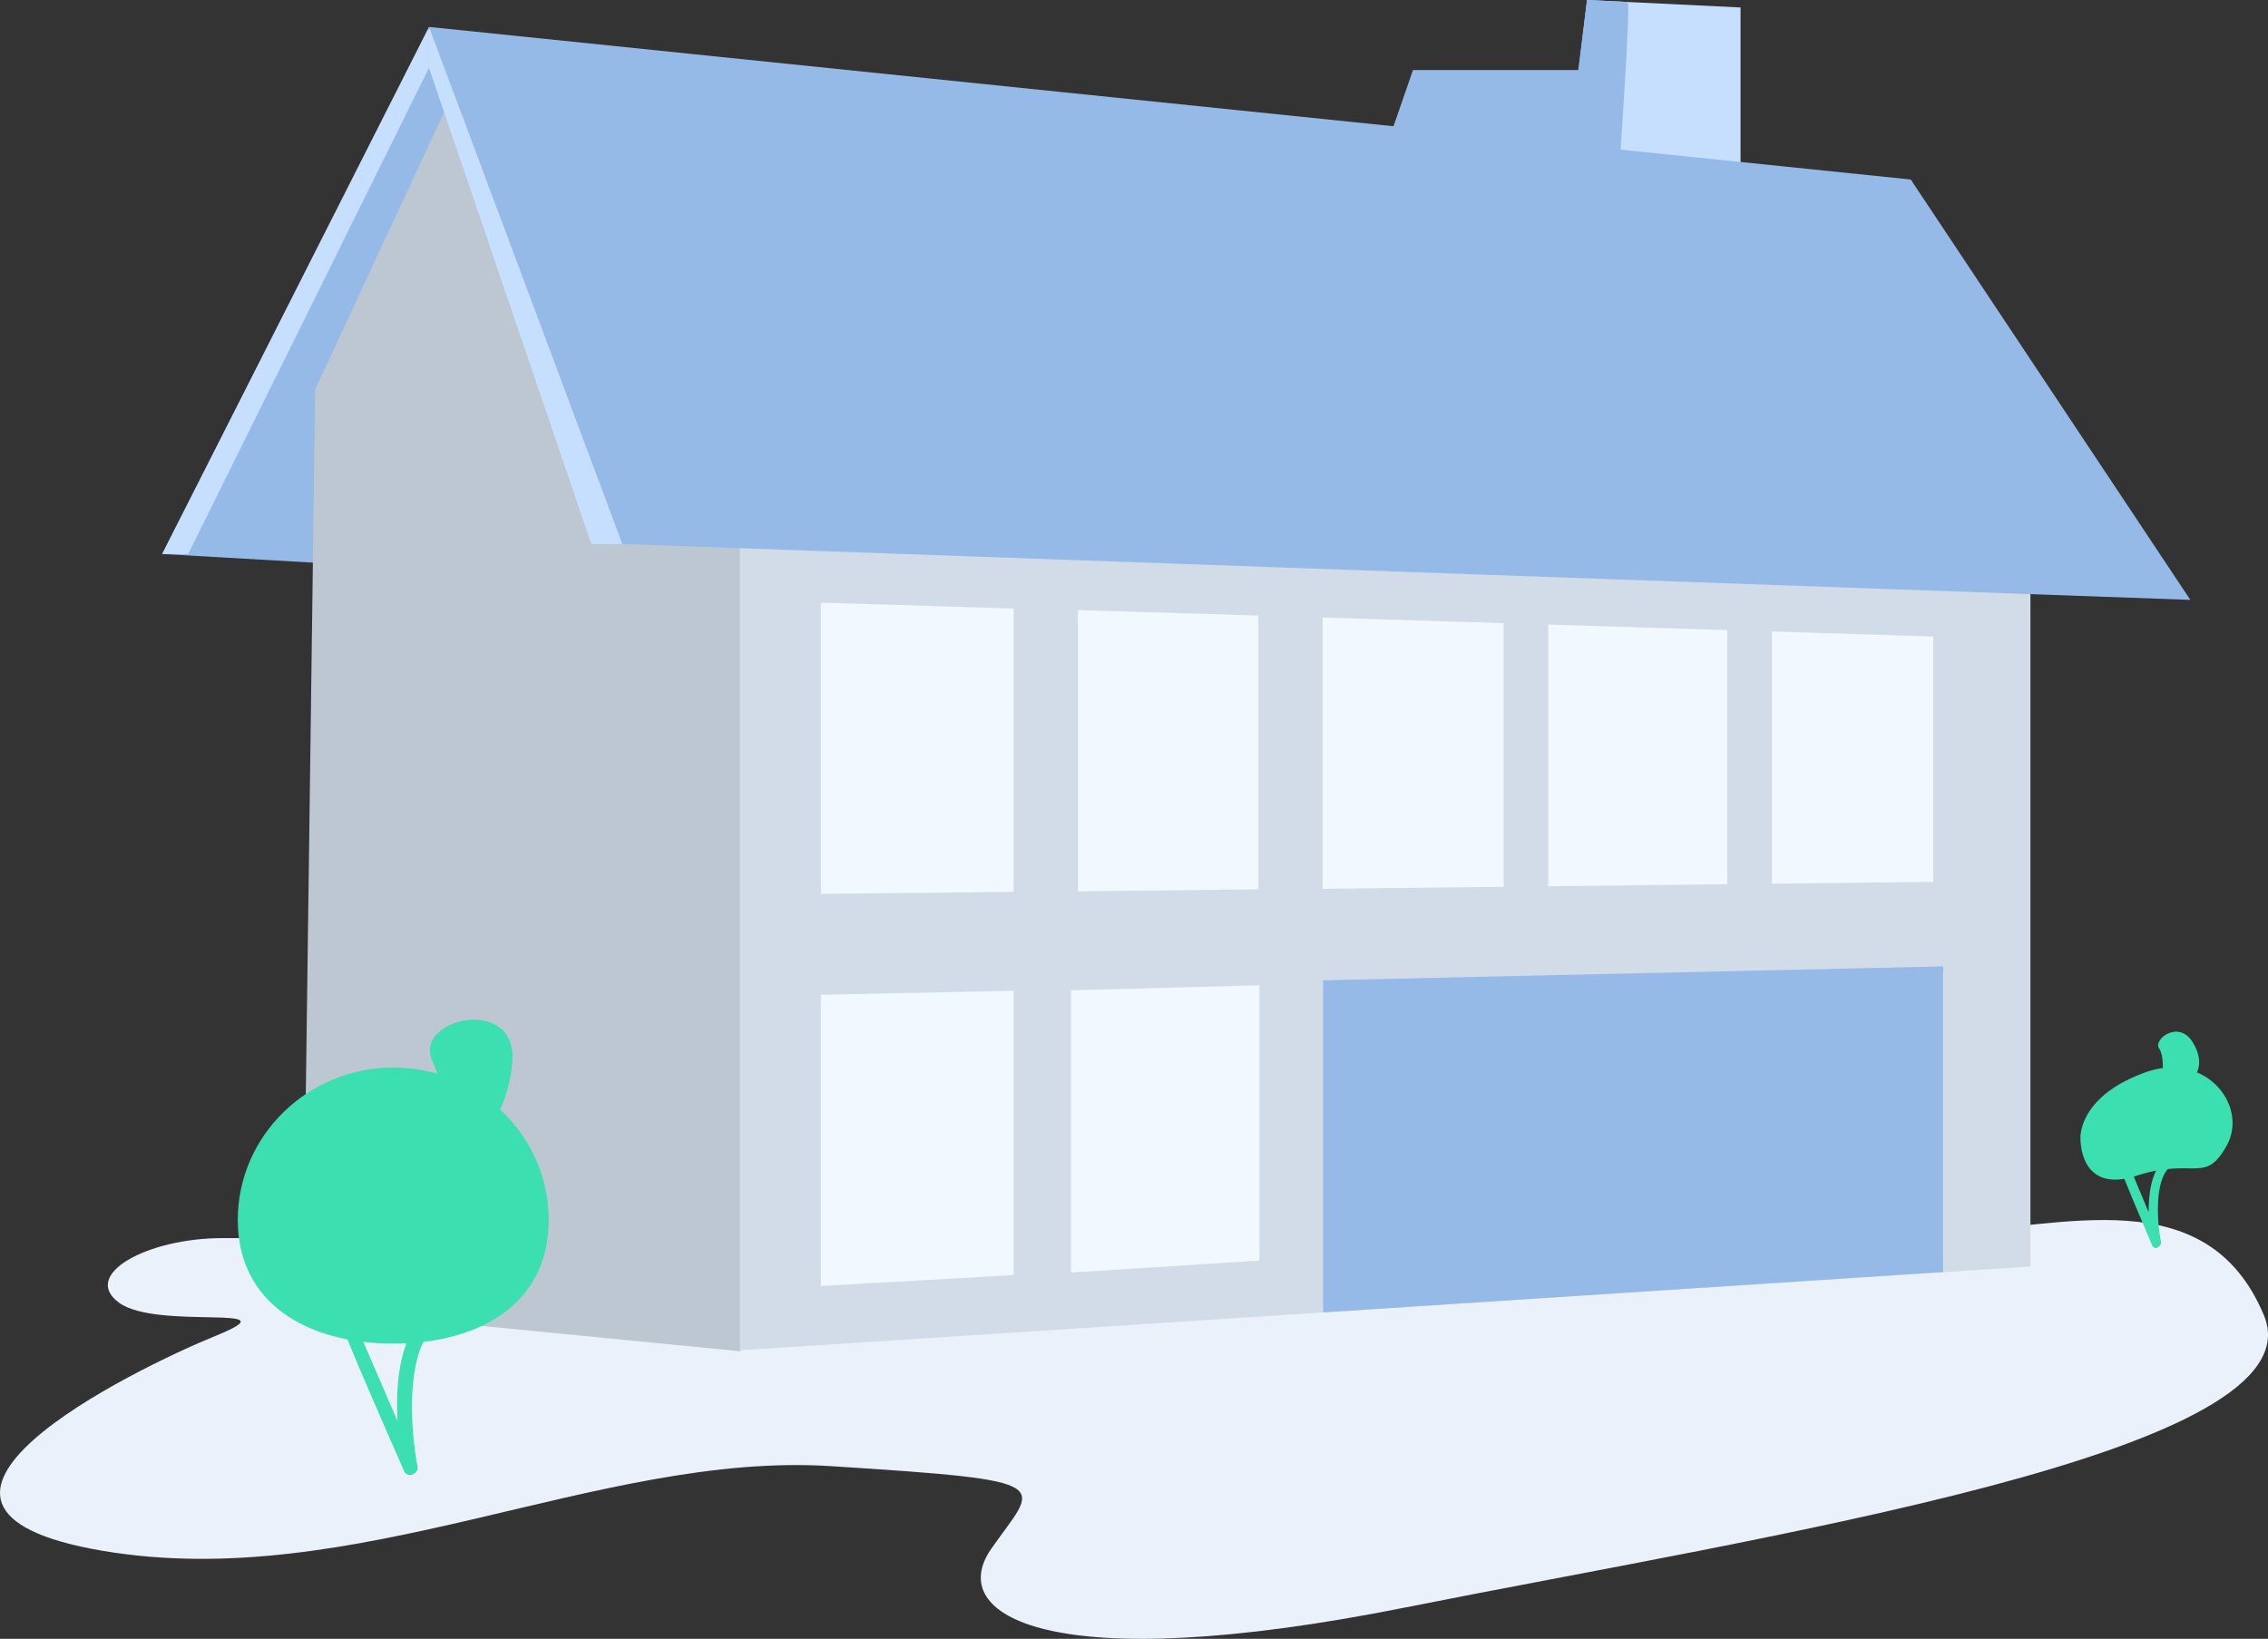
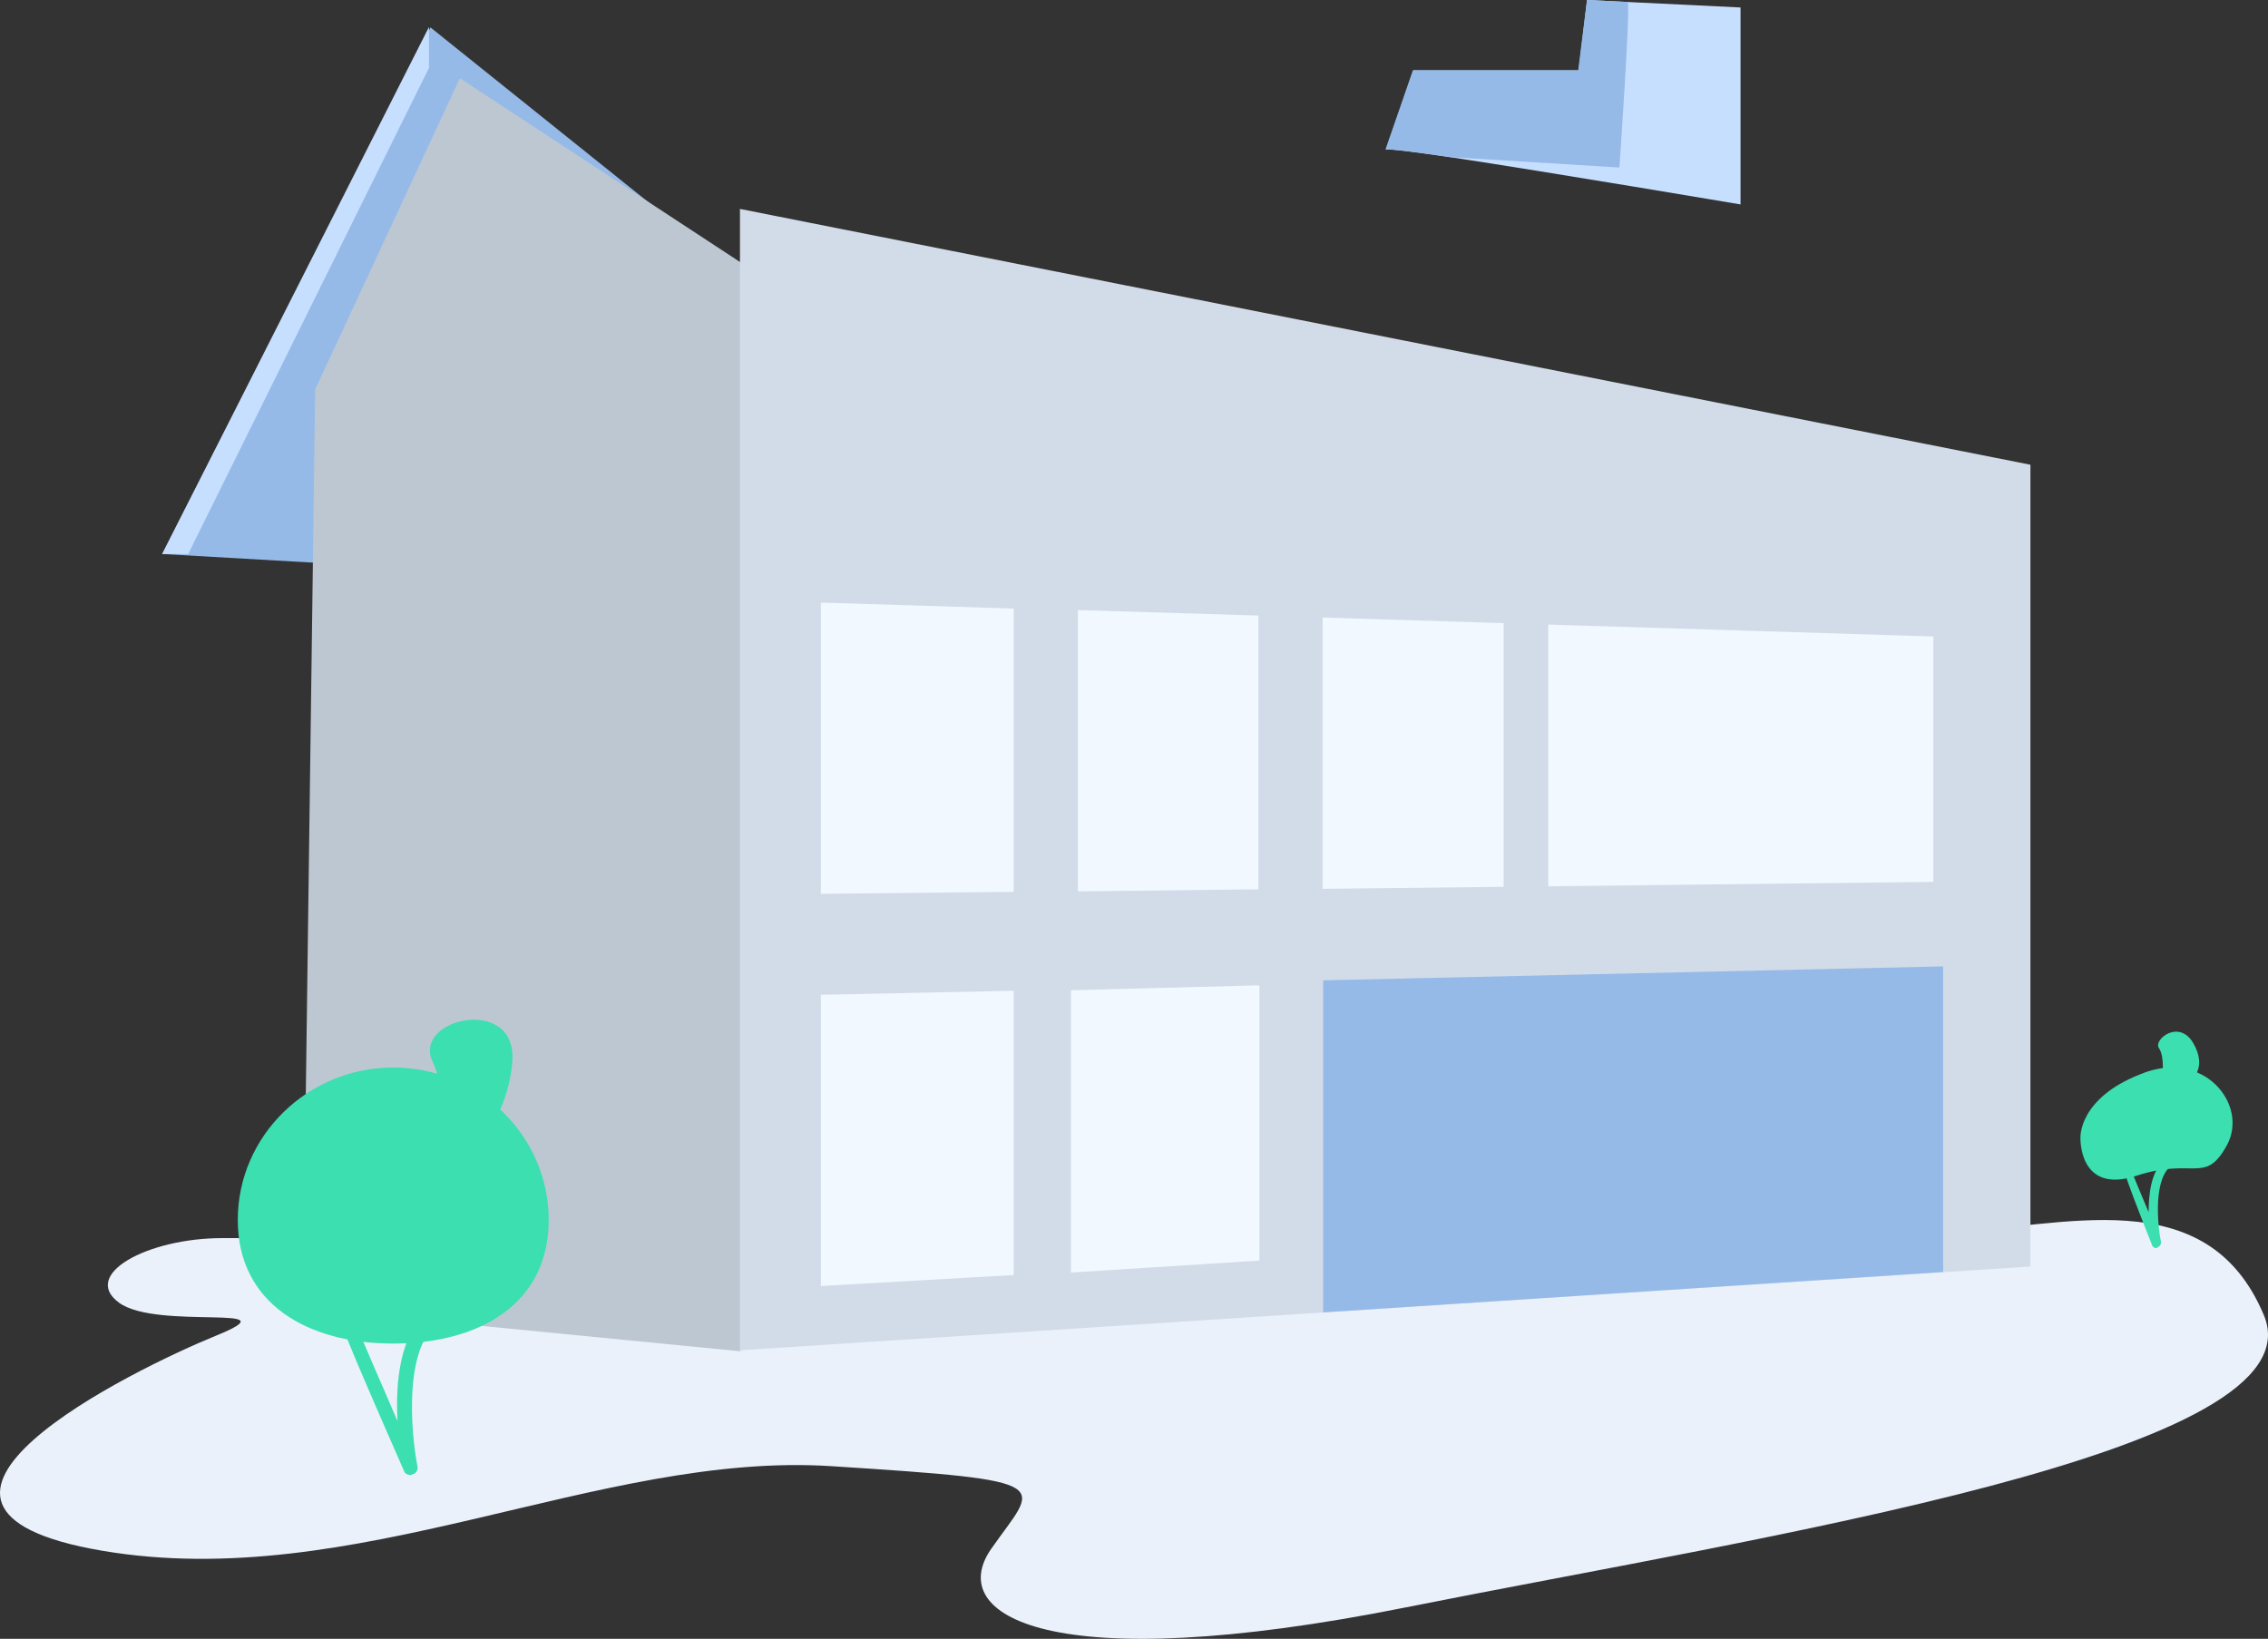
<svg xmlns="http://www.w3.org/2000/svg" width="220" height="159" viewBox="0 0 220 159" fill="none">
  <rect x="0" y="0" width="220" height="159" fill="#333333" stroke="none" />
  <g clip-path="url(#clip0_3003_1021)">
    <path d="M168.836 0.726V19.835C168.836 19.835 150.519 16.739 140.623 15.239C137.054 14.707 134.58 14.416 134.438 14.513L137.102 6.821H153.136L153.944 0L157.893 0.194L168.836 0.726Z" fill="#C7DFFF" />
    <path d="M41.756 2.661L15.731 53.748L34.286 54.812L68.114 23.802L41.756 2.661Z" fill="#96BAE8" />
    <path d="M21.583 120.121C14.256 120.121 7.833 123.67 11.544 126.387C15.255 129.104 28.815 126.387 20.917 129.604C13.019 132.82 -14.576 146.296 9.927 150.455C34.429 154.614 58.075 140.805 80.627 142.247C103.179 143.689 100.61 143.855 96.138 150.288C91.665 156.721 101.704 162.876 136.388 155.945C171.073 149.013 225.168 140.916 219.603 127.607C214.035 114.298 199.905 119.178 189.01 119.511C178.067 119.788 28.91 120.121 21.583 120.121Z" fill="#EAF1FA" />
    <path d="M71.825 25.447V131.103L29.386 126.943L30.575 37.783L44.611 7.595L71.825 25.447Z" fill="#BDC7D2" />
    <path d="M196.955 45.088V122.879L71.778 131.006V20.27L196.955 45.088Z" fill="#D2DCE9" />
-     <path d="M41.613 2.612L60.359 52.78L212.465 58.198L185.346 17.416L41.613 2.612Z" fill="#96BAE8" />
    <path d="M15.731 53.748H18.253L41.613 6.579V2.612L15.731 53.748Z" fill="#C7DFFF" />
-     <path d="M41.613 2.612L60.359 52.78H57.362L41.613 6.579V2.612Z" fill="#C7DFFF" />
    <path d="M79.628 58.465L98.326 59.045V86.524L79.628 86.718V58.465Z" fill="#F2F8FF" />
    <path d="M104.559 59.191L122.067 59.723V86.282L104.559 86.476V59.191Z" fill="#F2F8FF" />
    <path d="M187.534 61.755V85.556L128.3 86.234V59.916L187.534 61.755Z" fill="#F2F8FF" />
    <path d="M79.628 96.513L98.326 96.126V123.701L79.628 124.766V96.513Z" fill="#F2F8FF" />
    <path d="M103.893 96.078L122.163 95.594V122.298L103.893 123.459V96.078Z" fill="#F2F8FF" />
    <path d="M150.186 59.384H145.856V87.298H150.186V59.384Z" fill="#D2DCE9" />
-     <path d="M171.882 59.094H167.552V87.008H171.882V59.094Z" fill="#D2DCE9" />
    <path d="M157.085 16.255L140.575 15.239C137.007 14.707 134.533 14.416 134.39 14.513L137.054 6.821H153.088L153.945 0L157.894 0.194C158.179 0.629 157.085 16.255 157.085 16.255Z" fill="#96BAE8" />
    <path d="M128.348 127.33V95.11L188.487 93.756V123.411L128.348 127.33Z" fill="#96BAE8" />
    <path d="M53.226 118.352C53.226 126.556 46.446 130.353 38.145 130.353C29.844 130.353 23.064 126.488 23.064 118.352C23.064 110.216 29.844 103.571 38.145 103.571C46.446 103.571 53.226 110.216 53.226 118.352Z" fill="#3BDFB0" />
    <path d="M41.604 109.41C41.604 109.41 43.887 107.172 41.95 102.968C40.013 98.765 50.182 96.527 49.698 102.968C49.214 109.41 44.371 113.41 44.371 113.41C44.371 113.41 39.114 111.783 41.604 109.41Z" fill="#3BDFB0" />
    <path d="M39.806 143.1C39.529 143.1 39.252 142.964 39.183 142.693C33.165 128.997 33.165 128.59 33.165 128.387C33.165 128.116 33.372 127.844 33.649 127.709C43.611 124.929 43.956 125.743 44.233 126.285C44.579 127.099 43.541 127.709 42.849 128.116C39.045 130.353 39.875 139.1 40.498 142.286C40.567 142.625 40.359 142.964 40.013 143.032C39.944 143.1 39.875 143.1 39.806 143.1ZM34.687 128.794C35.24 130.285 36.969 134.15 38.56 137.879C38.353 134.15 38.768 129.268 41.673 127.166C40.013 127.505 37.246 128.116 34.687 128.794Z" fill="#3BDFB0" />
-     <path d="M209.183 121.089C208.993 121.089 208.801 120.992 208.755 120.799C205.615 113.445 205.615 113.203 205.615 113.107C205.615 112.913 205.757 112.72 205.947 112.623C211.18 111.123 211.372 111.51 211.514 111.897C211.752 112.429 211.132 112.816 210.753 113.01C208.849 114.171 209.278 118.767 209.61 120.46C209.658 120.702 209.516 120.944 209.278 120.992C209.278 121.089 209.231 121.089 209.183 121.089ZM206.709 113.445C206.993 114.219 207.708 115.912 208.422 117.606C208.422 115.864 208.659 113.832 209.754 112.72C208.945 112.865 207.802 113.155 206.709 113.445Z" fill="#3BDFB0" />
+     <path d="M209.183 121.089C208.993 121.089 208.801 120.992 208.755 120.799C205.615 112.913 205.757 112.72 205.947 112.623C211.18 111.123 211.372 111.51 211.514 111.897C211.752 112.429 211.132 112.816 210.753 113.01C208.849 114.171 209.278 118.767 209.61 120.46C209.658 120.702 209.516 120.944 209.278 120.992C209.278 121.089 209.231 121.089 209.183 121.089ZM206.709 113.445C206.993 114.219 207.708 115.912 208.422 117.606C208.422 115.864 208.659 113.832 209.754 112.72C208.945 112.865 207.802 113.155 206.709 113.445Z" fill="#3BDFB0" />
    <path d="M201.807 110.397C201.807 110.397 201.618 115.912 207.231 114.074C212.846 112.236 213.893 114.993 216.033 111.075C218.126 107.156 213.749 101.689 207.66 104.205C201.57 106.576 201.807 110.397 201.807 110.397Z" fill="#3BDFB0" />
    <path d="M209.754 104.447C209.754 104.447 209.992 102.512 209.421 101.69C208.849 100.867 211.37 98.835 212.751 101.206C214.131 103.576 212.703 104.882 211.848 105.269C211.039 105.657 209.562 105.463 209.754 104.447Z" fill="#3BDFB0" />
  </g>
  <defs>
    <clipPath id="clip0_3003_1021">
      <rect width="220" height="159" fill="white" />
    </clipPath>
  </defs>
</svg>